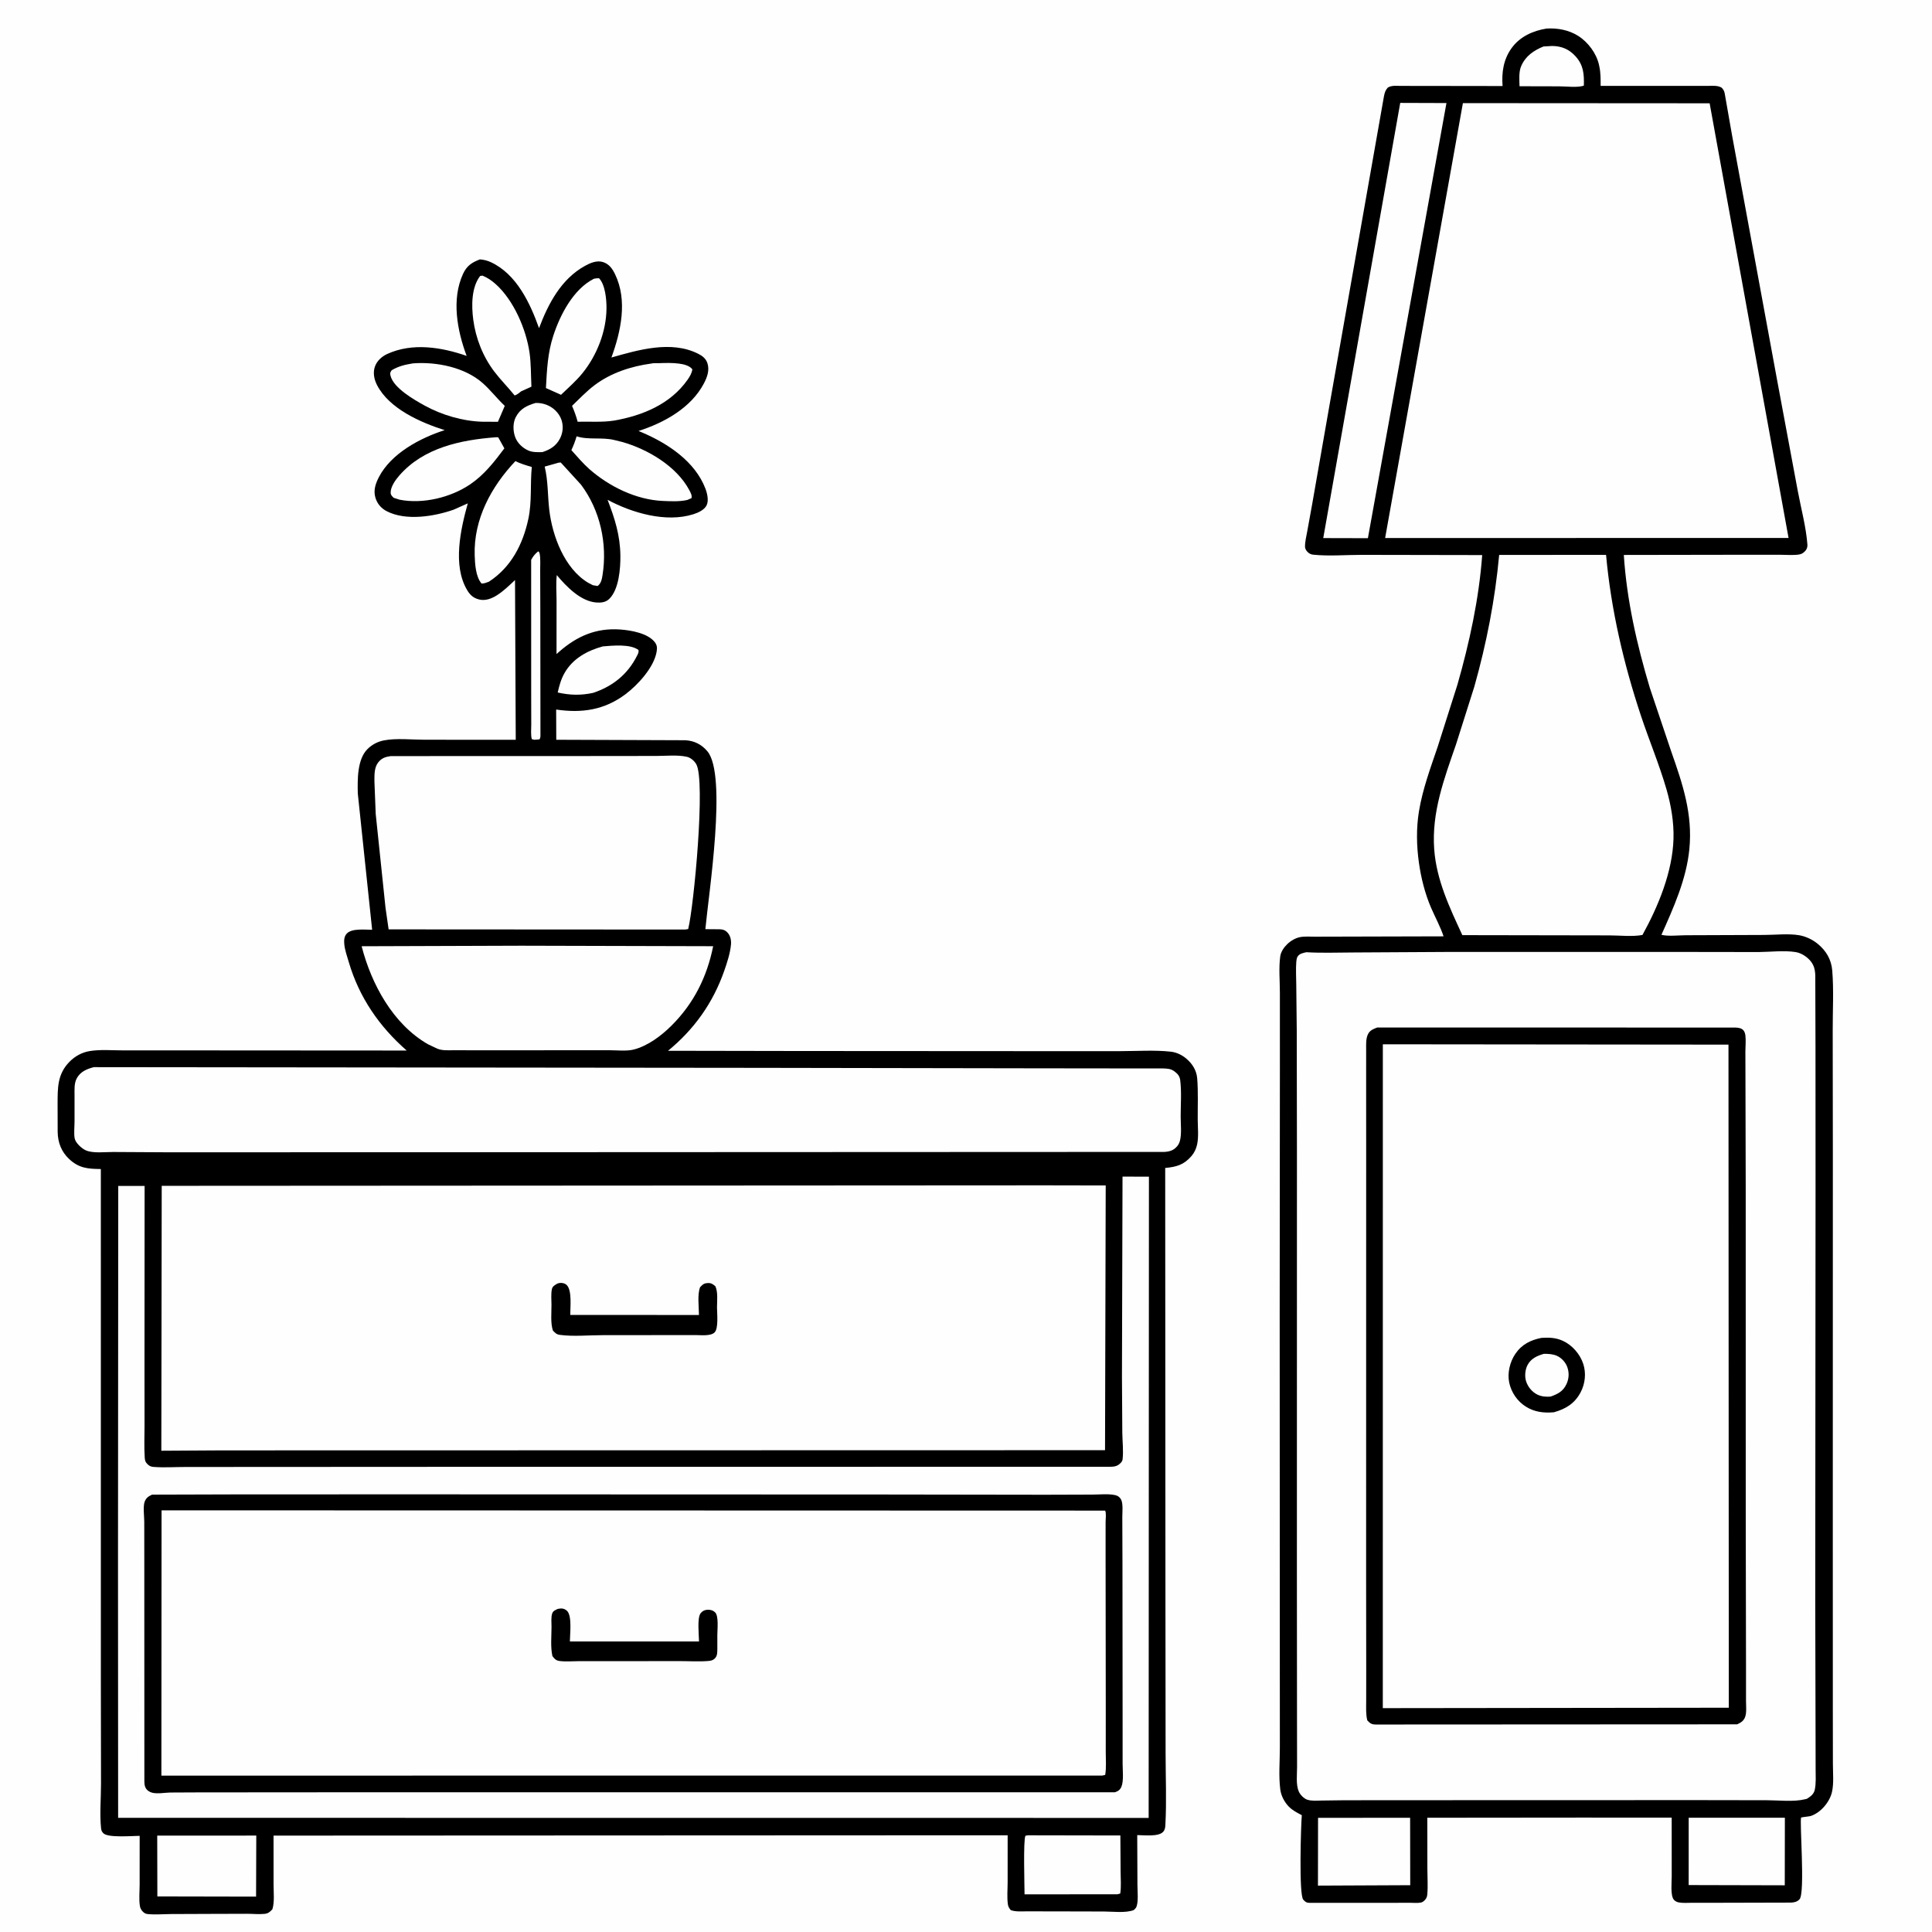
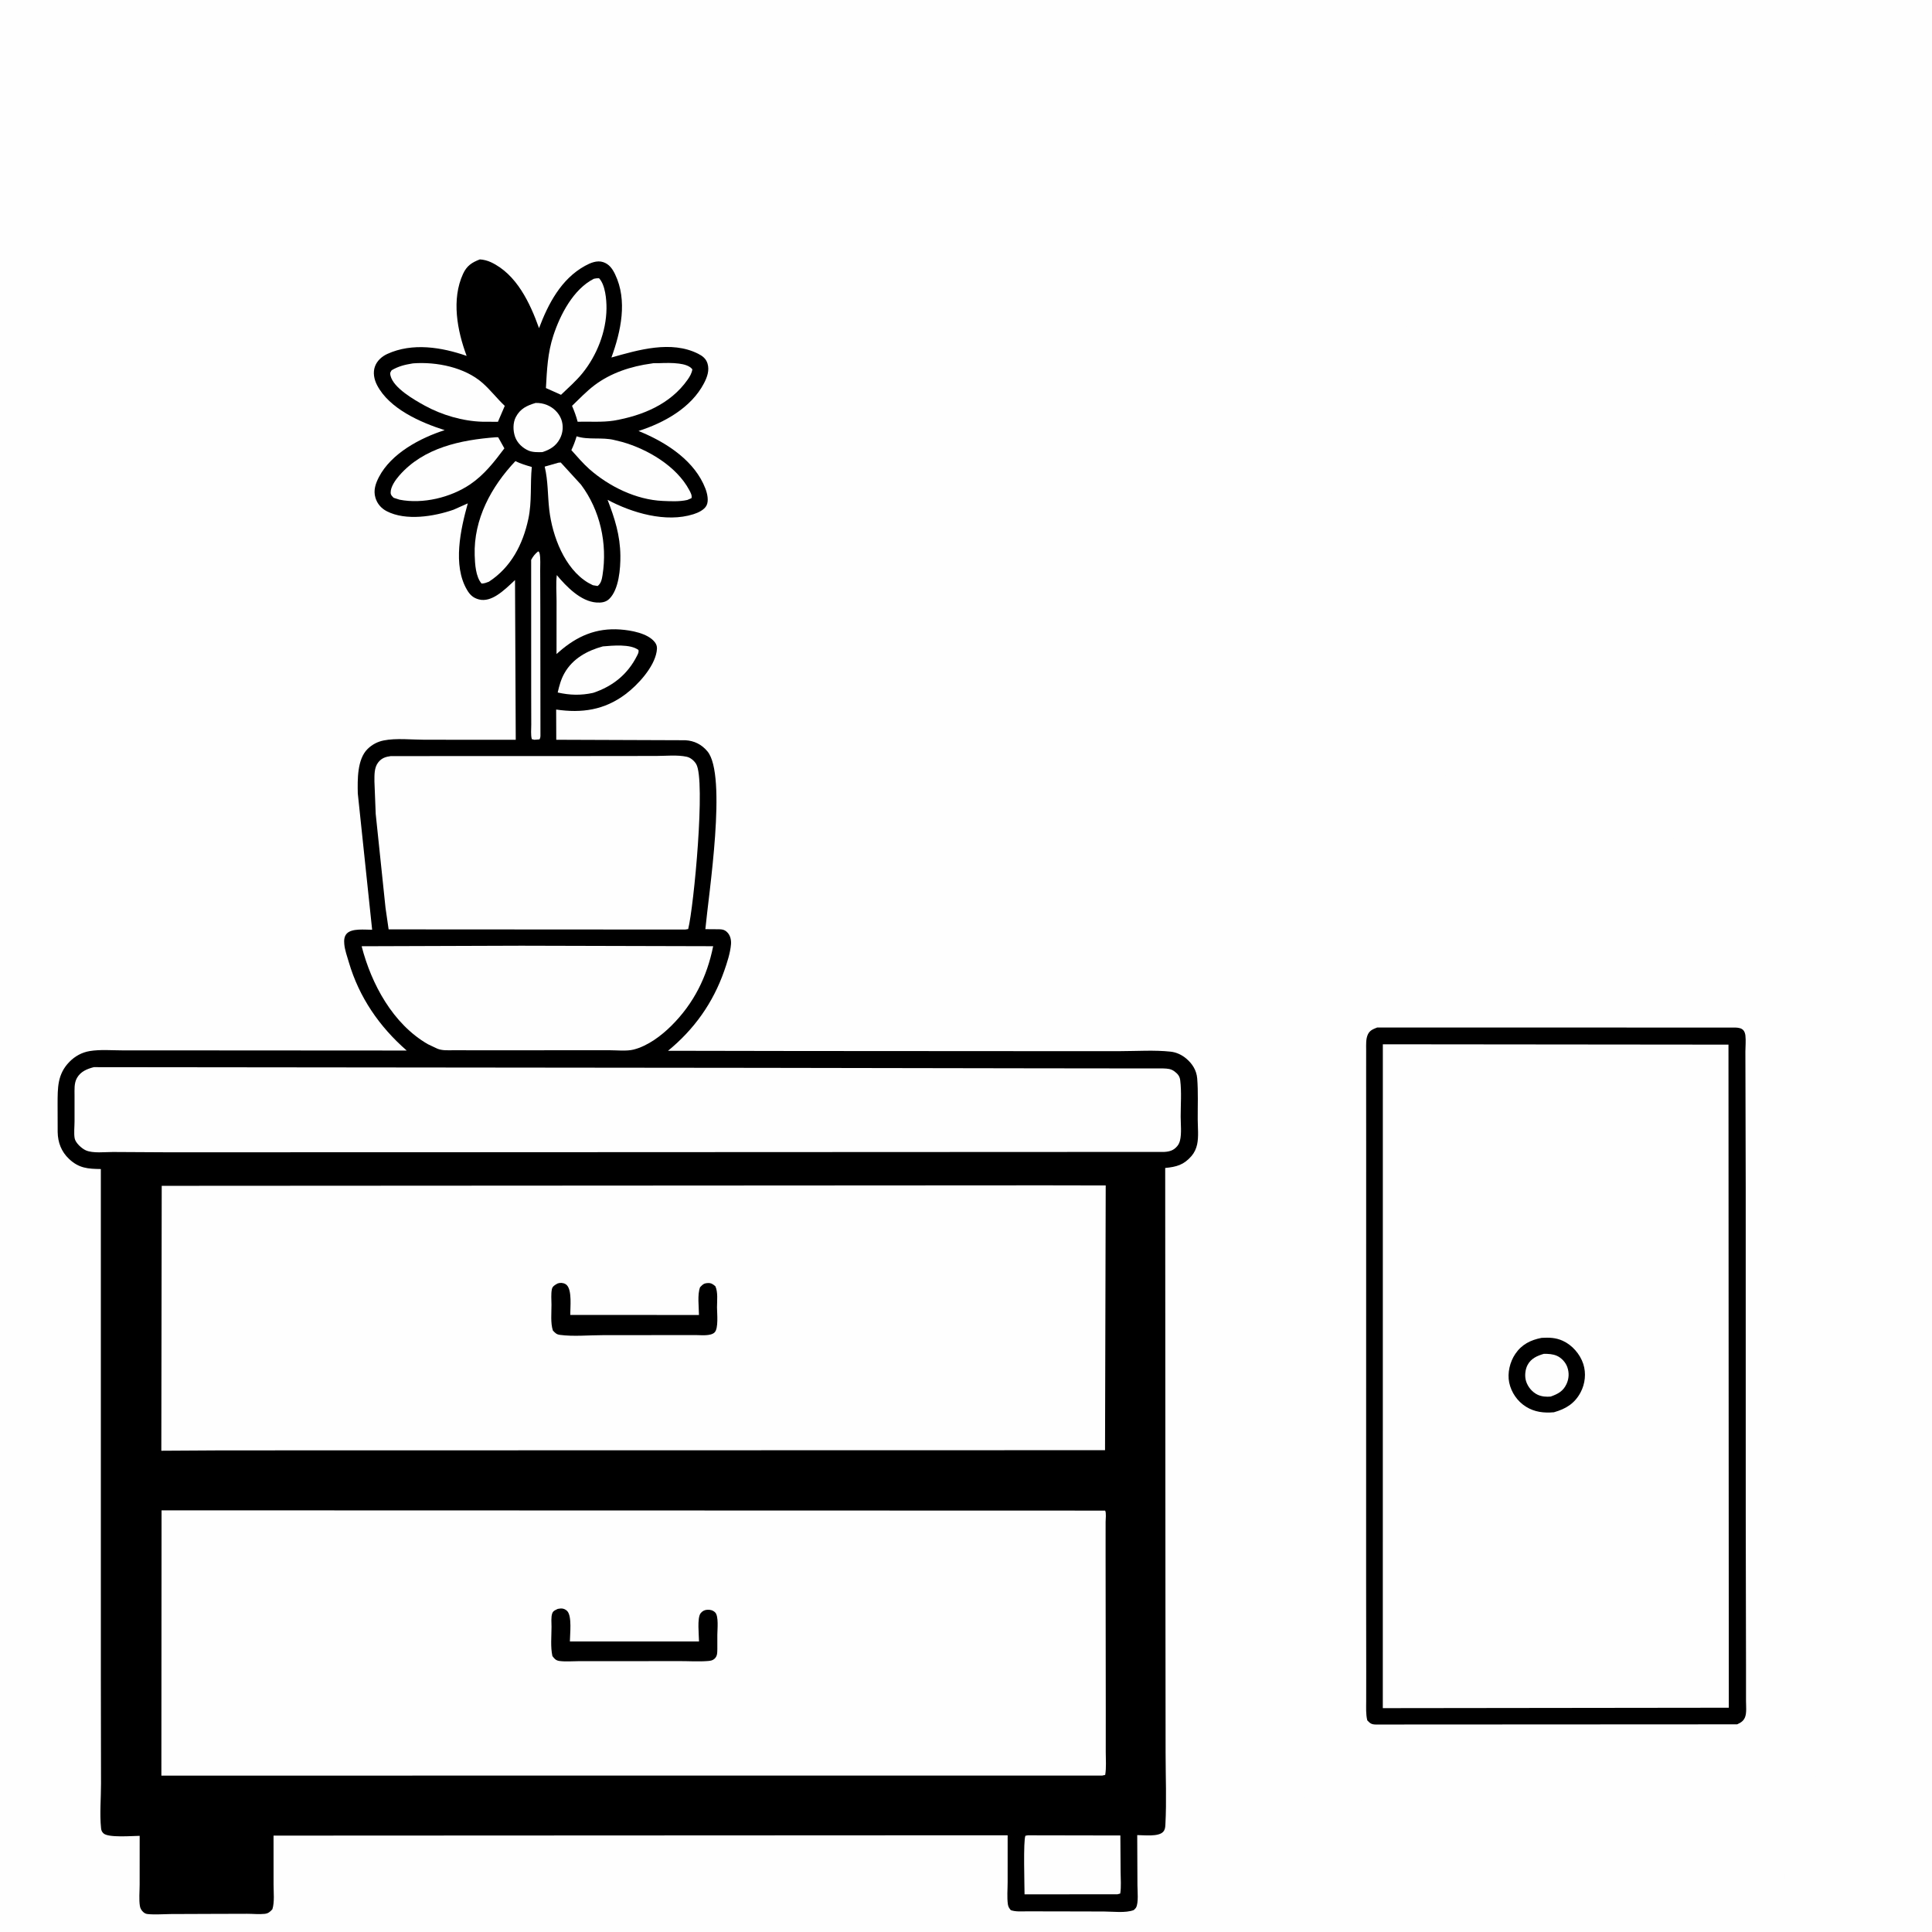
<svg xmlns="http://www.w3.org/2000/svg" version="1.1" style="display: block;" viewBox="0 0 2048 2048" width="1024" height="1024">
  <path transform="translate(0,0)" fill="rgb(254,254,254)" d="M -0 -0 L 2048 0 L 2048 2048 L -0 2048 L -0 -0 z" />
-   <path transform="translate(0,0)" fill="rgb(0,0,0)" d="M 1639.34 30.278 C 1650.93 29.551 1662.92 31.747 1672.86 37.993 C 1683.4 44.618 1692.39 56.677 1695.04 68.911 L 1695.36 70.5 C 1696.85 77.341 1696.71 84.093 1696.75 91.065 L 1782.02 91.057 L 1810.69 91.039 C 1815.63 91.035 1820.57 90.39 1825.01 92.909 C 1826.89 94.925 1827.68 96.238 1828.25 98.964 L 1836.1 143.719 L 1883.71 402.394 L 1905.68 520.25 C 1909.1 538.684 1914.55 558.681 1915.92 577.285 C 1916.11 579.939 1915.34 582.23 1913.53 584.15 C 1911.44 586.364 1909.55 587.498 1906.5 587.892 C 1900.16 588.71 1893.01 588.091 1886.59 588.067 L 1849.39 588.068 L 1721.31 588.273 C 1724.36 635.926 1735.21 683.647 1748.93 729.305 L 1771.58 796.639 C 1783.75 831.185 1794.42 862.848 1790.8 900 C 1787.7 931.933 1774.1 962.056 1761.19 990.94 C 1768.41 992.76 1779.49 991.396 1787.15 991.395 L 1870.28 991.085 C 1881.88 991.048 1896.04 989.441 1907.39 991.419 C 1914.28 992.621 1921.47 996.071 1926.87 1000.51 C 1935.83 1007.88 1941.31 1017.15 1942.26 1028.82 C 1943.96 1049.71 1942.68 1071.52 1942.75 1092.53 L 1942.9 1223.82 L 1942.84 1610.6 L 1942.88 1814.79 L 1942.95 1869.76 C 1942.95 1879.22 1944.05 1890.32 1942 1899.5 C 1939.58 1910.26 1929.99 1921.66 1919.27 1925.08 C 1917.95 1925.5 1909.66 1926.33 1909.36 1926.63 C 1907.31 1928.63 1913.74 2006.37 1907.61 2013.27 C 1905.26 2015.91 1902.12 2016.66 1898.73 2016.83 L 1821.45 2017.02 L 1793.84 2017.02 C 1789.25 2017.02 1784.01 2017.49 1779.5 2016.64 C 1777.6 2016.29 1775.4 2015.17 1774.21 2013.62 C 1770.61 2008.95 1772.11 1995.15 1772.09 1989.13 L 1772.06 1926.74 L 1671.5 1926.73 L 1513 1926.88 L 1513.08 1981.66 C 1513.08 1990.24 1513.77 1999.49 1513 2008 C 1512.78 2010.46 1512.23 2012.18 1510.53 2014.01 C 1509.34 2015.28 1508.01 2016.42 1506.25 2016.78 C 1502.77 2017.49 1498.45 2017.01 1494.87 2017.03 L 1470.15 2017.09 L 1387.99 2017.11 C 1384.83 2017.03 1383.45 2015.91 1381.47 2013.65 C 1376.8 2008.32 1379.02 1935.09 1379.96 1924.17 C 1375.14 1921.62 1370.09 1919.09 1366.24 1915.15 C 1361.57 1910.38 1358.02 1903.62 1357.16 1896.97 C 1355.32 1882.67 1356.71 1866.75 1356.7 1852.3 L 1356.66 1754.26 L 1356.52 1392.66 L 1356.74 1131.01 L 1356.73 1052.35 C 1356.73 1040.02 1355.43 1026.01 1357.1 1013.86 C 1357.77 1008.94 1361 1004.24 1364.5 1000.87 C 1368.13 997.362 1373.11 994.348 1378.11 993.389 C 1383.01 992.449 1388.84 992.942 1393.86 992.916 L 1424.41 992.838 L 1530.24 992.563 C 1526.8 982.19 1521.37 972.37 1517.03 962.34 C 1510.6 947.445 1506.43 930.83 1504.15 914.793 C 1501.59 896.888 1501.2 877.886 1504.16 860 C 1508.08 836.313 1516.33 814.226 1524 791.624 L 1544.93 725.801 C 1557.66 681.244 1567.83 634.68 1571.18 588.402 L 1443.5 588.175 C 1426.87 588.165 1408.48 589.724 1392 587.978 C 1390.01 587.767 1388.44 587.11 1386.88 585.829 C 1384.98 584.268 1383.4 582.033 1383.38 579.5 C 1383.32 574.19 1384.8 568.341 1385.75 563.138 L 1390.97 534.367 L 1408.52 434.084 L 1455.2 169.276 L 1467.06 102 C 1467.77 98.39 1468.55 95.747 1471 92.942 C 1475.03 90.332 1479.88 91.048 1484.5 91.059 L 1507.09 91.08 L 1592.79 91.199 C 1591.71 76.732 1593.69 62.971 1602.4 50.932 C 1611.16 38.816 1624.99 32.587 1639.34 30.278 z" />
  <path transform="translate(0,0)" fill="rgb(254,254,254)" d="M 1636.15 49.269 L 1645.35 48.735 C 1655.26 48.853 1663.13 52.048 1669.98 59.528 C 1678.68 69.014 1679.26 78.586 1678.97 90.707 C 1672.73 93.167 1659.79 91.487 1652.75 91.522 L 1610.76 91.422 C 1610.62 84.717 1609.82 76.179 1612.56 69.952 C 1617.24 59.321 1625.75 53.508 1636.15 49.269 z" />
  <path transform="translate(0,0)" fill="rgb(254,254,254)" d="M 1397.19 1926.98 L 1494.78 1926.92 L 1494.9 1998.39 L 1397.08 1998.83 L 1397.19 1926.98 z" />
  <path transform="translate(0,0)" fill="rgb(254,254,254)" d="M 1790.09 1926.84 L 1892.04 1926.88 L 1891.93 1998.5 L 1790.07 1998.25 L 1790.09 1926.84 z" />
  <path transform="translate(0,0)" fill="rgb(254,254,254)" d="M 1484.3 109.082 L 1533.3 109.242 L 1450.03 570.503 L 1402.7 570.39 L 1484.3 109.082 z" />
  <path transform="translate(0,0)" fill="rgb(254,254,254)" d="M 1589.18 588.237 L 1702.49 588.189 C 1707.77 646.301 1721.14 703.662 1739.56 758.99 C 1748.24 785.057 1758.99 810.57 1766.61 836.964 C 1771.43 853.695 1774.46 871.552 1773.98 889 C 1773 924.116 1757.86 960.666 1741.08 991.086 C 1730.7 993.118 1716.99 991.572 1706.25 991.549 L 1550.15 991.287 C 1536.65 962.114 1522.71 932.876 1520.32 900.319 C 1517.44 861.132 1530.84 825.585 1543.4 789.255 L 1562.86 727.829 C 1575.82 681.8 1584.79 635.857 1589.18 588.237 z" />
  <path transform="translate(0,0)" fill="rgb(254,254,254)" d="M 1550.73 109.325 L 1812.29 109.494 L 1895.95 570.27 L 1812.69 570.271 L 1468.29 570.339 L 1550.73 109.325 z" />
  <path transform="translate(0,0)" fill="rgb(254,254,254)" d="M 1384.86 1009.4 C 1401.41 1010.41 1418.46 1009.66 1435.06 1009.66 L 1539.73 1009.07 L 1788.35 1009.1 L 1864.08 1009.21 C 1876.53 1009.11 1891.29 1007.31 1903.47 1009.24 C 1909.8 1010.24 1916.37 1014.72 1920.11 1019.84 C 1920.72 1020.68 1921.28 1021.58 1921.76 1022.5 C 1923.57 1026.03 1924.12 1029.89 1924.28 1033.81 L 1924.5 1109.99 L 1924.56 1256.84 L 1924.24 1698.93 L 1924.57 1838.23 L 1924.64 1875.17 C 1924.64 1882.14 1925.24 1890.66 1923.69 1897.39 C 1922.64 1901.98 1919.19 1904.4 1915.44 1906.77 L 1914.63 1906.99 L 1913.28 1907.31 C 1901.34 1910.25 1885.44 1908.34 1872.95 1908.32 L 1798.75 1908.2 L 1505.29 1908.28 L 1425.26 1908.34 L 1400.77 1908.65 C 1396.01 1908.71 1390.47 1909.25 1385.88 1907.8 C 1382.19 1906.63 1378.23 1902.5 1376.73 1899.02 C 1373.59 1891.71 1374.97 1880.85 1374.95 1872.97 L 1374.88 1822.68 L 1374.76 1669 L 1374.81 1221.36 L 1374.61 1092.16 L 1374.09 1043.62 C 1374.04 1035.74 1373.51 1027.45 1374.12 1019.6 C 1374.24 1017.97 1374.53 1015.85 1375.29 1014.39 C 1377.11 1010.9 1381.41 1010.13 1384.86 1009.4 z" />
  <path transform="translate(0,0)" fill="rgb(0,0,0)" d="M 1459.87 1089.2 L 1839.71 1089.25 C 1842.95 1089.41 1846.6 1089.84 1848.56 1092.78 C 1849.52 1094.23 1850.02 1096.07 1850.21 1097.78 C 1850.81 1103.19 1850.24 1109.11 1850.18 1114.57 L 1850.26 1145.2 L 1850.53 1258.89 L 1850.56 1608.47 L 1850.84 1763.73 L 1850.84 1802.97 C 1850.84 1807.95 1851.69 1815.67 1849.83 1820.27 C 1848.11 1824.5 1845.45 1825.98 1841.47 1827.86 L 1458.23 1828.06 C 1453.65 1827.95 1452.35 1826.76 1449.37 1823.65 C 1447.77 1817.1 1448.21 1810.33 1448.21 1803.64 L 1448.25 1771.63 L 1448.14 1674.38 L 1448.2 1216.75 L 1448.16 1139.42 L 1448.18 1112.29 C 1448.19 1107.16 1447.78 1101.36 1449.99 1096.57 C 1452.03 1092.14 1455.58 1090.95 1459.87 1089.2 z" />
  <path transform="translate(0,0)" fill="rgb(254,254,254)" d="M 1465.87 1106.99 L 1832.26 1107.35 L 1832.6 1810.26 L 1465.83 1810.7 L 1465.87 1106.99 z" />
  <path transform="translate(0,0)" fill="rgb(0,0,0)" d="M 1634.14 1418.19 C 1642.08 1417.73 1649.06 1417.89 1656.5 1421.25 C 1666.6 1425.8 1674.91 1435.38 1678.33 1445.82 C 1681.54 1455.6 1680.34 1466.83 1675.53 1475.89 C 1669.2 1487.82 1659.9 1493.47 1647.19 1497.07 C 1636.59 1497.97 1626.84 1496.92 1617.59 1491.16 C 1608.49 1485.49 1602.01 1476.04 1599.82 1465.59 C 1597.7 1455.49 1600.56 1443.6 1606.3 1435.17 C 1613.17 1425.07 1622.51 1420.47 1634.14 1418.19 z" />
  <path transform="translate(0,0)" fill="rgb(254,254,254)" d="M 1636.62 1435.1 C 1641.36 1435.11 1646.1 1435.3 1650.5 1437.27 C 1655.29 1439.42 1659.6 1444.15 1661.37 1449.09 C 1663.52 1455.11 1663.24 1461.35 1660.56 1467.14 C 1657.01 1474.8 1651.38 1477.72 1643.77 1480.42 C 1639.28 1480.85 1634.3 1480.45 1630.14 1478.56 C 1624.26 1475.87 1619.56 1470.19 1617.66 1464.03 C 1616.04 1458.77 1616.71 1451.78 1619.3 1446.91 C 1622.97 1439.98 1629.52 1437.16 1636.62 1435.1 z" />
  <path transform="translate(0,0)" fill="rgb(0,0,0)" d="M 508.667 274.977 C 512.493 275.135 516.902 276.321 520.394 277.95 C 547.592 290.634 561.895 321.236 571.4 347.852 C 581.165 321.909 594.886 295.715 620.122 281.821 C 625.808 278.69 632.779 275.701 639.303 277.831 C 645.743 279.933 649.163 284.849 651.992 290.714 C 665.447 318.61 658.164 351.389 648.133 378.984 C 676.663 370.885 711.483 360.63 740 374.949 C 744.724 377.321 748.412 380.158 750.007 385.389 C 752.216 392.629 749.627 399.826 746.242 406.301 C 732.575 432.441 703.907 448.178 676.868 456.858 L 680.684 458.454 C 707.917 470.107 736.717 489.084 747.753 517.91 C 749.692 522.973 751.571 530.857 748.888 535.935 C 746.385 540.671 739.905 543.549 735.077 545.085 C 705.984 554.34 669.97 543.699 644.052 529.818 C 651.72 549.644 657.382 567.45 657.628 589 C 657.782 602.562 656.122 624.93 645.791 634.918 C 642.108 638.479 637.26 639.036 632.303 638.69 C 615.57 637.52 600.345 621.758 590.225 609.618 C 589.165 618.559 589.971 628.272 589.973 637.332 L 589.94 693.312 L 592.764 690.818 C 611.724 674.271 631.982 665.448 657.562 667.303 C 668.859 668.122 686.571 671.234 693.948 680.52 C 696.59 683.846 696.735 686.704 696.064 690.772 C 693.322 707.393 676.093 726.111 663.051 735.892 C 640.644 752.695 616.815 756.141 589.55 752.152 L 589.667 784.18 L 726.464 784.681 C 735.945 785.217 743.71 789.087 749.872 796.421 C 771.031 821.604 751.167 947.683 747.71 984.954 L 759 985.038 C 764.182 985.126 767.721 984.626 771.422 988.822 C 774.326 992.113 775.227 996.708 774.888 1001 C 774.175 1010.05 770.66 1020.77 767.655 1029.31 C 755.712 1063.28 735.882 1091.11 708.136 1113.87 L 844.318 1114.11 L 1091.78 1114.26 L 1188.25 1114.25 C 1205.47 1114.23 1223.92 1112.94 1241 1114.81 C 1247.12 1115.48 1252.8 1118.19 1257.5 1122.15 C 1263.96 1127.59 1268.4 1134.64 1269.08 1143.18 C 1270.22 1157.48 1269.54 1172.33 1269.63 1186.71 C 1269.68 1195 1270.74 1204.87 1269.03 1213 C 1268.07 1217.58 1266.07 1221.92 1263.01 1225.47 C 1254.86 1234.92 1246.99 1236.95 1235.16 1238.1 L 1235.42 1701.3 L 1235.58 1858.34 C 1235.59 1883.38 1236.71 1909.01 1235.37 1934.01 C 1235.21 1937.01 1235.08 1939.46 1232.97 1941.81 C 1228.05 1947.27 1212.54 1945.29 1205.51 1945.28 L 1205.73 1998.36 C 1205.74 2004.22 1207.06 2017.06 1204.28 2022.06 C 1203.7 2023.11 1202.68 2023.85 1201.87 2024.74 C 1193.21 2028.11 1179.69 2026.29 1170.25 2026.27 L 1113.41 2026.13 L 1087.33 2026.12 C 1082.01 2026.12 1076.58 2026.6 1071.5 2024.85 C 1069.84 2022.88 1068.76 2021.25 1068.39 2018.65 C 1067.34 2011.26 1068.15 2002.52 1068.14 1994.97 L 1068.15 1945.51 L 1043.75 1945.47 L 289.964 1945.82 L 289.992 1997.7 C 289.98 2005.8 291.157 2016.25 288.735 2023.89 C 286.269 2026.67 284.322 2028.36 280.5 2028.77 C 274.557 2029.41 267.976 2028.68 261.956 2028.69 L 224.364 2028.8 L 180.741 2028.97 C 172.834 2029.03 164.316 2029.78 156.5 2028.98 C 154.581 2028.78 153.208 2028.09 151.772 2026.77 C 150.044 2025.18 148.722 2023 148.325 2020.66 C 147.141 2013.71 148.043 2004.93 148.028 1997.78 L 148.06 1946.07 C 140.064 1946.1 114.683 1948.35 109.618 1943.37 C 107.945 1941.72 107.376 1940.31 107.133 1938 C 105.548 1922.91 107.099 1906.03 107.08 1890.79 L 106.912 1782.01 L 106.892 1239.23 C 93.073 1239.06 83.65 1238.38 73.168 1228.5 C 65.034 1220.83 61.319 1211.05 61.137 1200.02 L 61.054 1170.45 C 61.117 1153.25 60.723 1138.69 73.622 1125.57 C 79.546 1119.55 86.796 1115.55 95.162 1114.17 C 106.237 1112.34 118.982 1113.45 130.236 1113.45 L 193.362 1113.46 L 431.123 1113.61 C 402.11 1088.29 380.717 1057.19 369.783 1020.04 C 367.987 1013.93 365.519 1007.1 364.954 1000.77 C 364.603 996.845 364.766 992.62 367.626 989.602 C 373.092 983.836 386.99 985.626 394.485 985.578 L 379.278 841.082 C 378.968 826.731 378.514 804.9 389.655 793.945 C 394.379 789.299 400.185 786.215 406.675 784.915 C 420.013 782.245 436.426 784.15 450.138 784.153 L 546.714 784.204 L 545.936 614.883 C 539.977 620.483 533.637 626.704 526.694 631.054 C 521.025 634.605 514.472 637.154 507.751 635.441 C 501.714 633.902 498.27 630.711 495.121 625.401 C 479.622 599.26 488.262 560.961 495.882 533.59 L 480.795 540.313 C 460.11 547.528 430.214 552.396 409.938 541.898 C 404.044 538.847 399.853 533.964 397.956 527.575 C 395.635 519.756 398.092 512.586 401.715 505.618 C 414.724 480.599 445.452 464.232 471.369 455.979 C 445.799 447.827 412.745 433.382 399.711 408.29 C 396.558 402.22 395.084 394.864 397.533 388.299 C 399.765 382.316 404.849 377.812 410.562 375.192 C 437.157 362.994 468.168 368.021 494.653 377.269 C 484.661 350.511 478.378 317.345 490.869 290.265 C 494.814 281.712 500.218 278.216 508.667 274.977 z" />
  <path transform="translate(0,0)" fill="rgb(254,254,254)" d="M 570.399 584.5 L 571.19 584.855 C 571.649 585.669 571.885 585.971 572.087 587 C 573.125 592.275 572.548 599.324 572.62 604.753 L 572.763 645.81 L 572.896 780.245 C 572.868 781.663 572.613 782.518 571.931 783.751 L 566.5 784.192 L 563.734 783.52 C 562.484 778.986 563.163 772.953 563.15 768.189 L 563.078 734.745 L 563.045 593.515 C 565.091 589.672 567.051 587.282 570.399 584.5 z" />
  <path transform="translate(0,0)" fill="rgb(254,254,254)" d="M 567.772 427.135 C 572.037 427.05 575.885 427.701 579.86 429.313 C 586.63 432.058 592.401 437.617 594.965 444.5 C 597.419 451.084 596.85 458.565 593.64 464.803 C 589.557 472.738 583.207 476.576 575.014 479.243 C 570.379 479.424 564.628 479.522 560.312 477.666 C 553.961 474.936 548.361 469.67 546.024 463.098 C 543.744 456.687 543.561 448.289 546.778 442.122 C 551.46 433.15 558.638 429.856 567.772 427.135 z" />
  <path transform="translate(0,0)" fill="rgb(254,254,254)" d="M 639.032 685.204 C 649.314 684.349 668.33 682.446 676.836 689.061 C 677.26 691.415 676.394 692.878 675.385 694.905 C 665.506 714.757 649.493 727.575 628.725 734.471 C 615.636 737.312 604.159 736.962 591.186 734.086 C 592.881 726.794 594.661 720.067 598.389 713.5 C 607.139 698.085 622.449 689.727 639.032 685.204 z" />
  <path transform="translate(0,0)" fill="rgb(254,254,254)" d="M 437.079 385.303 L 438.222 385.158 C 462.776 383.359 492.716 389.333 511.649 406.079 C 519.992 413.458 526.895 422.557 535.077 430.25 L 527.834 447.117 L 511.598 447.059 C 490.711 446.523 468.25 439.932 450 429.848 C 439.071 423.81 417.181 411.351 413.977 398.339 C 413.23 395.304 413.594 394.999 415.14 392.5 C 422.262 388.277 429.011 386.617 437.079 385.303 z" />
  <path transform="translate(0,0)" fill="rgb(254,254,254)" d="M 525.776 463.5 L 528.1 463.543 L 534.66 475.281 C 523.99 489.498 513.296 503.341 498.436 513.407 C 477.697 527.455 448.277 534.526 423.584 529.704 L 417.265 527.675 C 415.568 525.814 414.163 524.937 414.109 522.217 C 413.988 515.992 419.305 508.624 423.205 504.145 C 449.046 474.468 488.409 466.34 525.776 463.5 z" />
  <path transform="translate(0,0)" fill="rgb(254,254,254)" d="M 629.523 295.5 C 631.535 294.996 632.95 294.94 635 294.937 C 641.65 301.869 642.995 317.618 642.909 327 C 642.685 351.468 632.706 376.759 617.385 395.639 C 610.693 403.885 602.348 411.155 594.696 418.513 L 578.704 411.358 C 579.785 391.962 580.469 374.344 586.572 355.721 C 593.891 333.384 607.809 306.558 629.523 295.5 z" />
-   <path transform="translate(0,0)" fill="rgb(254,254,254)" d="M 508.997 292.5 L 511.507 292.187 C 516.887 294.433 521.186 297.359 525.517 301.242 C 544.544 318.299 557.745 348.953 561.34 373.946 C 563.01 385.558 562.744 398.113 563.334 409.883 L 552.449 414.82 C 550.308 416.451 548.158 418.517 545.5 419.166 C 538.594 410.596 530.722 402.749 524.063 394.001 C 511.904 378.025 504.247 358.595 501.649 338.719 C 499.75 324.198 499.605 304.644 508.997 292.5 z" />
  <path transform="translate(0,0)" fill="rgb(254,254,254)" d="M 611.235 462.5 C 623.24 466.574 638.445 463.244 651.116 466.424 L 659.268 468.43 C 686.235 475.965 717.085 494.05 730.66 519.5 C 732.051 522.107 733.796 525.211 733.005 528.078 L 728.576 529.98 C 720.313 531.885 710.924 531.374 702.5 531.012 C 674.368 529.805 645.541 515.645 624.723 497.244 C 617.886 491.201 611.814 483.915 605.673 477.163 C 607.968 472.293 609.72 467.667 611.235 462.5 z" />
  <path transform="translate(0,0)" fill="rgb(254,254,254)" d="M 690.543 385.351 C 692.695 384.736 696.299 385.049 698.583 384.969 C 705.52 384.726 712.856 384.51 719.75 385.434 C 724.639 386.089 730.808 387.432 733.929 391.5 C 733.289 395.664 731.273 399.093 728.882 402.5 C 710.646 428.482 680.931 440.649 650.747 445.864 C 638.314 447.804 624.917 446.738 612.325 447.055 C 610.779 441.164 608.8 435.79 606.385 430.2 C 614.031 422.895 621.645 414.82 630.074 408.445 C 647.578 395.208 669.016 388.267 690.543 385.351 z" />
  <path transform="translate(0,0)" fill="rgb(254,254,254)" d="M 546.401 488.758 C 551.688 491.612 557.979 493.324 563.721 495.017 C 561.884 513.61 564.025 531.594 560.054 550.137 C 554.293 577.041 541.755 601.353 518.241 616.645 C 515.582 617.674 513.406 618.537 510.5 618.594 C 504.251 611.43 503.48 597.878 503.189 588.627 C 501.984 550.368 520.766 515.803 546.401 488.758 z" />
  <path transform="translate(0,0)" fill="rgb(254,254,254)" d="M 591.885 490.5 L 594.396 490.252 L 615.846 513.706 C 636.207 540.812 644.004 576.328 638.715 609.625 C 638.013 614.044 637.158 618.491 633.5 621.183 L 628.459 620.335 L 623.5 617.76 C 598.446 602.85 585.488 568.169 582.263 540.541 C 580.462 525.106 581.079 509.796 577.387 494.62 L 591.885 490.5 z" />
  <path transform="translate(0,0)" fill="rgb(254,254,254)" d="M 1089.56 1945.5 L 1187.63 1945.68 L 1187.89 1984.31 C 1187.93 1991.73 1188.67 1999.94 1187.5 2007.24 L 1184.5 2008.03 L 1086.06 2008.07 C 1086.07 1999.24 1084.58 1951.04 1086.99 1945.97 L 1089.56 1945.5 z" />
-   <path transform="translate(0,0)" fill="rgb(254,254,254)" d="M 166.664 1945.81 L 271.671 1945.79 L 271.45 2010.51 L 166.81 2010.3 L 166.664 1945.81 z" />
  <path transform="translate(0,0)" fill="rgb(254,254,254)" d="M 552.669 1002.5 L 755.988 1003.02 C 749.48 1035.41 735.471 1063.67 711.82 1087.2 C 701.005 1097.97 686.71 1108.74 671.736 1112.57 C 664.221 1114.5 653.454 1113.26 645.583 1113.28 L 587.5 1113.32 L 507.954 1113.33 L 480 1113.31 C 474.535 1113.31 468.728 1113.76 463.574 1111.64 L 453.5 1106.86 C 416.465 1085.47 393.674 1043.16 383.351 1003.06 L 552.669 1002.5 z" />
  <path transform="translate(0,0)" fill="rgb(254,254,254)" d="M 414.221 801.491 L 634.2 801.421 L 695.692 801.343 C 705.839 801.339 718.143 800.005 727.987 802.205 C 732.06 803.115 735.871 806.411 737.984 809.936 C 748.179 826.943 735.511 961.095 729.5 984.844 L 726.25 985.357 L 411.96 985.173 L 408.662 962.302 L 398.265 862.764 L 396.915 828.548 C 396.943 821.688 396.498 813.666 401.056 808.007 C 404.664 803.528 408.714 802.26 414.221 801.491 z" />
  <path transform="translate(0,0)" fill="rgb(254,254,254)" d="M 99.465 1131.23 L 806.193 1131.96 L 1094.94 1132.45 L 1181.5 1132.55 L 1233.07 1132.59 C 1237.79 1132.79 1241.25 1132.89 1245.14 1135.84 C 1248.52 1138.41 1250.55 1140.83 1251.08 1145.12 C 1252.63 1157.42 1251.54 1171.2 1251.56 1183.64 C 1251.56 1191.31 1252.72 1201.78 1250.83 1209.07 C 1250.26 1211.27 1249.37 1213.26 1247.89 1215 C 1244.12 1219.48 1239.9 1220.74 1234.25 1221.08 L 439.64 1221.43 L 177.01 1221.48 L 119.697 1221.16 C 111.507 1221.11 98.511 1222.78 90.968 1219.41 C 86.586 1217.45 80.049 1211.54 79.15 1206.68 C 78.16 1201.33 79.033 1194.12 79.014 1188.62 L 79.016 1161.34 C 79.041 1155.21 78.413 1148.21 81.582 1142.69 C 85.546 1135.78 92.201 1133.12 99.465 1131.23 z" />
  <path transform="translate(0,0)" fill="rgb(254,254,254)" d="M 1107.25 1256.5 L 1172.1 1256.62 L 1171.38 1537.26 L 235.312 1537.46 L 171.011 1537.84 L 171.428 1257.03 L 1107.25 1256.5 z" />
  <path transform="translate(0,0)" fill="rgb(0,0,0)" d="M 591.167 1360.5 L 593.094 1360.03 C 595.722 1359.63 598.867 1360.35 600.784 1362.23 C 606.555 1367.9 604.422 1386.01 604.502 1393.89 L 740.929 1393.94 C 740.874 1385.37 739.082 1372.39 742.113 1364.5 C 745.033 1361.53 746.079 1360.29 750.5 1360.08 C 753.865 1359.91 755.938 1361.39 758.343 1363.5 C 761.201 1369.77 760.081 1379.02 760.049 1385.93 C 760.091 1392.06 761.806 1408.13 757.5 1412.41 C 753.3 1416.58 742.837 1415.21 737.272 1415.23 L 638.453 1415.33 C 624.158 1415.33 607.573 1416.95 593.5 1415.02 C 589.802 1414.52 588.619 1412.99 586.118 1410.5 C 583.444 1402.63 584.644 1391.57 584.591 1383.1 C 584.559 1377.83 583.97 1371.68 585.035 1366.5 C 585.672 1363.4 588.622 1361.9 591.167 1360.5 z" />
-   <path transform="translate(0,0)" fill="rgb(254,254,254)" d="M 1189.92 1247.27 L 1217.91 1247.31 L 1217.62 1927.07 L 125.227 1926.98 L 125.085 1655.5 L 125.351 1257.17 L 153.284 1257.14 L 153.158 1448.6 L 153.203 1511.5 C 153.213 1522.58 152.662 1534 153.419 1545.03 C 153.548 1546.91 153.806 1548.95 154.968 1550.5 C 156.943 1553.14 159.169 1554.69 162.5 1554.97 C 173.614 1555.89 185.525 1555.05 196.705 1555.06 L 271.03 1555.02 L 498.459 1554.9 L 1175.62 1554.85 C 1180.28 1554.82 1183.85 1554.73 1187.4 1551.32 C 1188.71 1550.07 1189.76 1548.85 1189.98 1547 C 1191.03 1538.11 1189.82 1527.88 1189.69 1518.89 L 1189.32 1459.42 L 1189.92 1247.27 z" />
  <path transform="translate(0,0)" fill="rgb(0,0,0)" d="M 161.169 1584.38 L 255.75 1584.11 L 438.767 1584.07 L 934.793 1584.24 L 1107.77 1584.49 L 1158.12 1584.33 C 1165.79 1584.31 1175.09 1583.23 1182.5 1584.98 C 1185.22 1585.62 1187.26 1587.28 1188.5 1589.79 C 1190.69 1594.22 1189.65 1603.46 1189.69 1608.38 L 1189.85 1655.79 L 1190.01 1822.83 L 1190.02 1869.7 C 1190.03 1876.43 1191.32 1887.78 1188.76 1893.96 C 1187.31 1897.46 1185.26 1898.68 1181.84 1899.9 L 386.795 1899.88 L 210.223 1900.01 L 180.353 1900.15 C 174.596 1900.31 166.729 1901.76 161.272 1900.34 C 158.346 1899.58 155.673 1897.76 154.272 1895.02 C 153.141 1892.81 153.096 1890.38 153.033 1887.96 L 153.014 1810.02 L 152.974 1662.96 L 152.923 1612.98 C 152.891 1607.63 151.465 1596.5 153.416 1591.68 C 155.066 1587.6 157.404 1586.2 161.169 1584.38 z" />
  <path transform="translate(0,0)" fill="rgb(254,254,254)" d="M 171.254 1601.02 L 1171.49 1601.3 C 1172.85 1603.79 1171.99 1610.24 1171.99 1613.19 L 1171.97 1648.83 L 1172.16 1812.04 L 1172.14 1857.3 C 1172.13 1865.16 1172.88 1873.76 1171.55 1881.5 L 1168.5 1882.17 L 171.069 1882.24 L 171.254 1601.02 z" />
  <path transform="translate(0,0)" fill="rgb(0,0,0)" d="M 591.257 1705.5 L 594.301 1705.06 C 596.877 1704.89 599.335 1705.83 601.159 1707.66 C 606.564 1713.08 604.132 1732.38 604.103 1740.02 L 740.984 1740.04 C 740.948 1733.39 738.822 1715.14 742.664 1710.15 C 744.412 1707.88 746.766 1706.6 749.654 1706.42 C 752.868 1706.23 755.679 1706.91 758.053 1709.19 C 762.002 1712.98 760.419 1727.4 760.404 1732.95 L 760.411 1748 C 760.277 1752.12 760.57 1755.61 757.201 1758.53 C 755.224 1760.24 753.049 1760.52 750.5 1760.73 C 740.791 1761.55 730.329 1760.82 720.522 1760.84 L 657.889 1760.9 L 613.497 1760.9 C 606.915 1760.9 599.473 1761.6 593 1760.7 C 589.279 1760.18 587.717 1758.4 585.574 1755.5 C 583.444 1745.95 584.622 1734.32 584.641 1724.5 C 584.649 1720.3 583.935 1714.03 585.456 1710.09 C 586.515 1707.35 588.845 1706.76 591.257 1705.5 z" />
</svg>